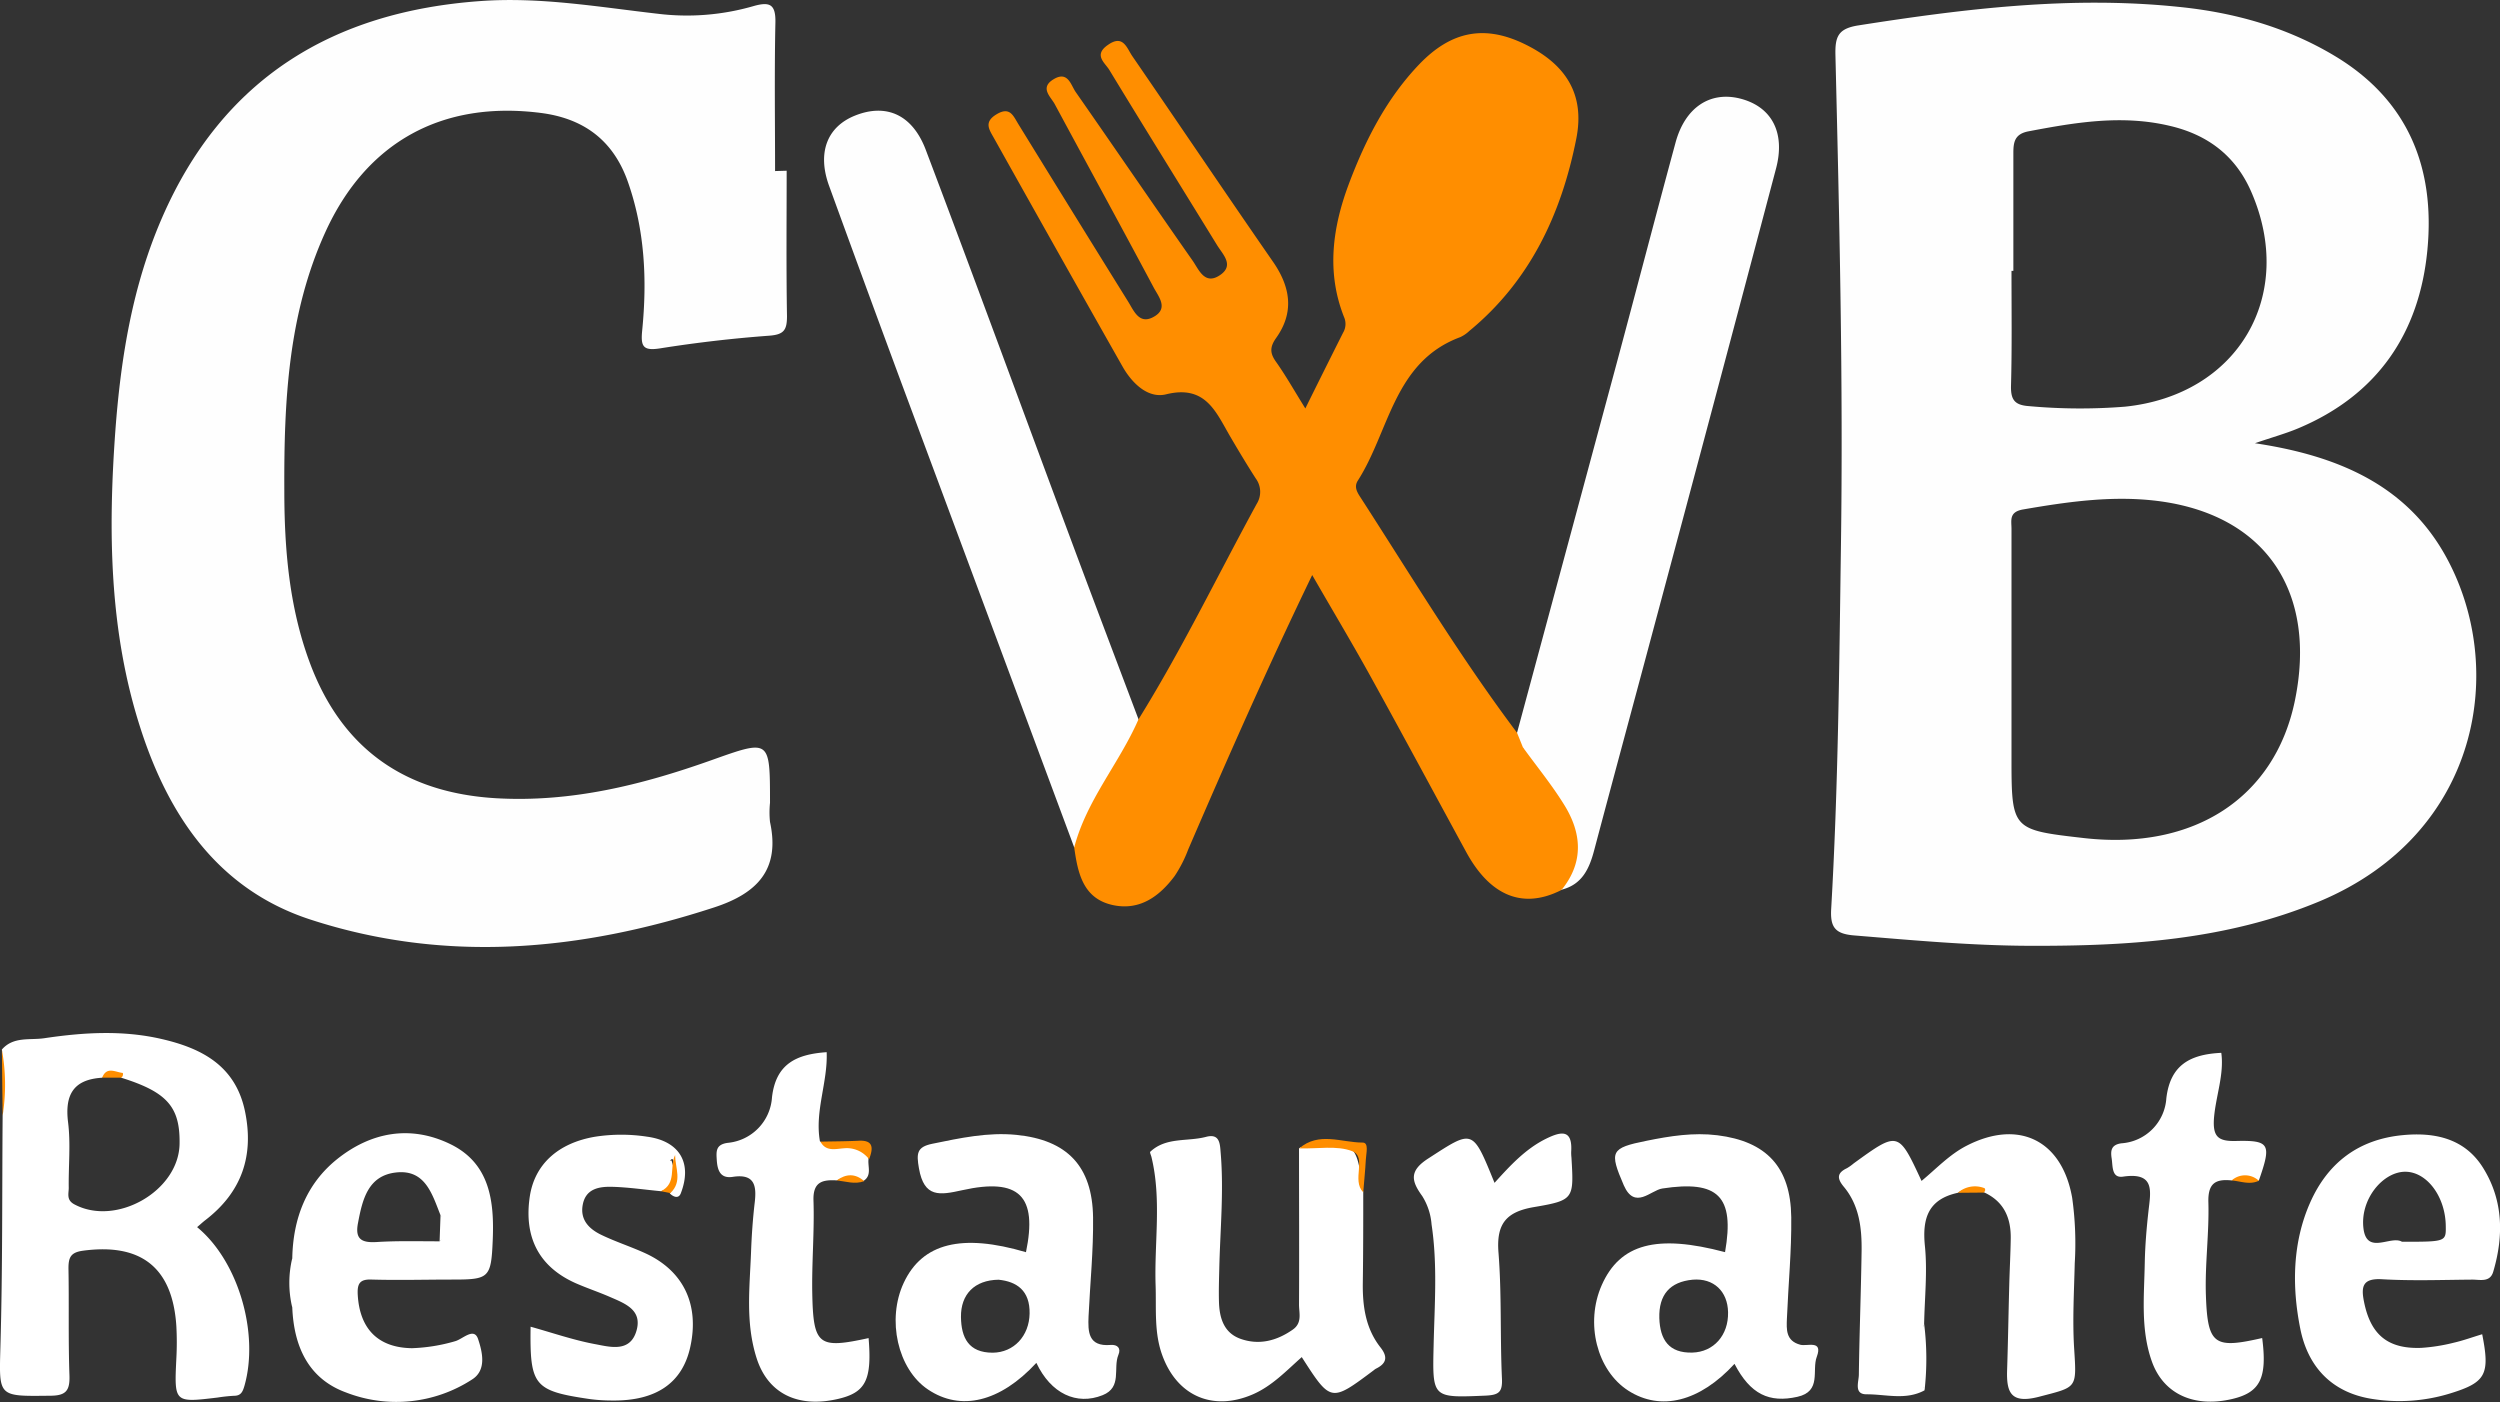
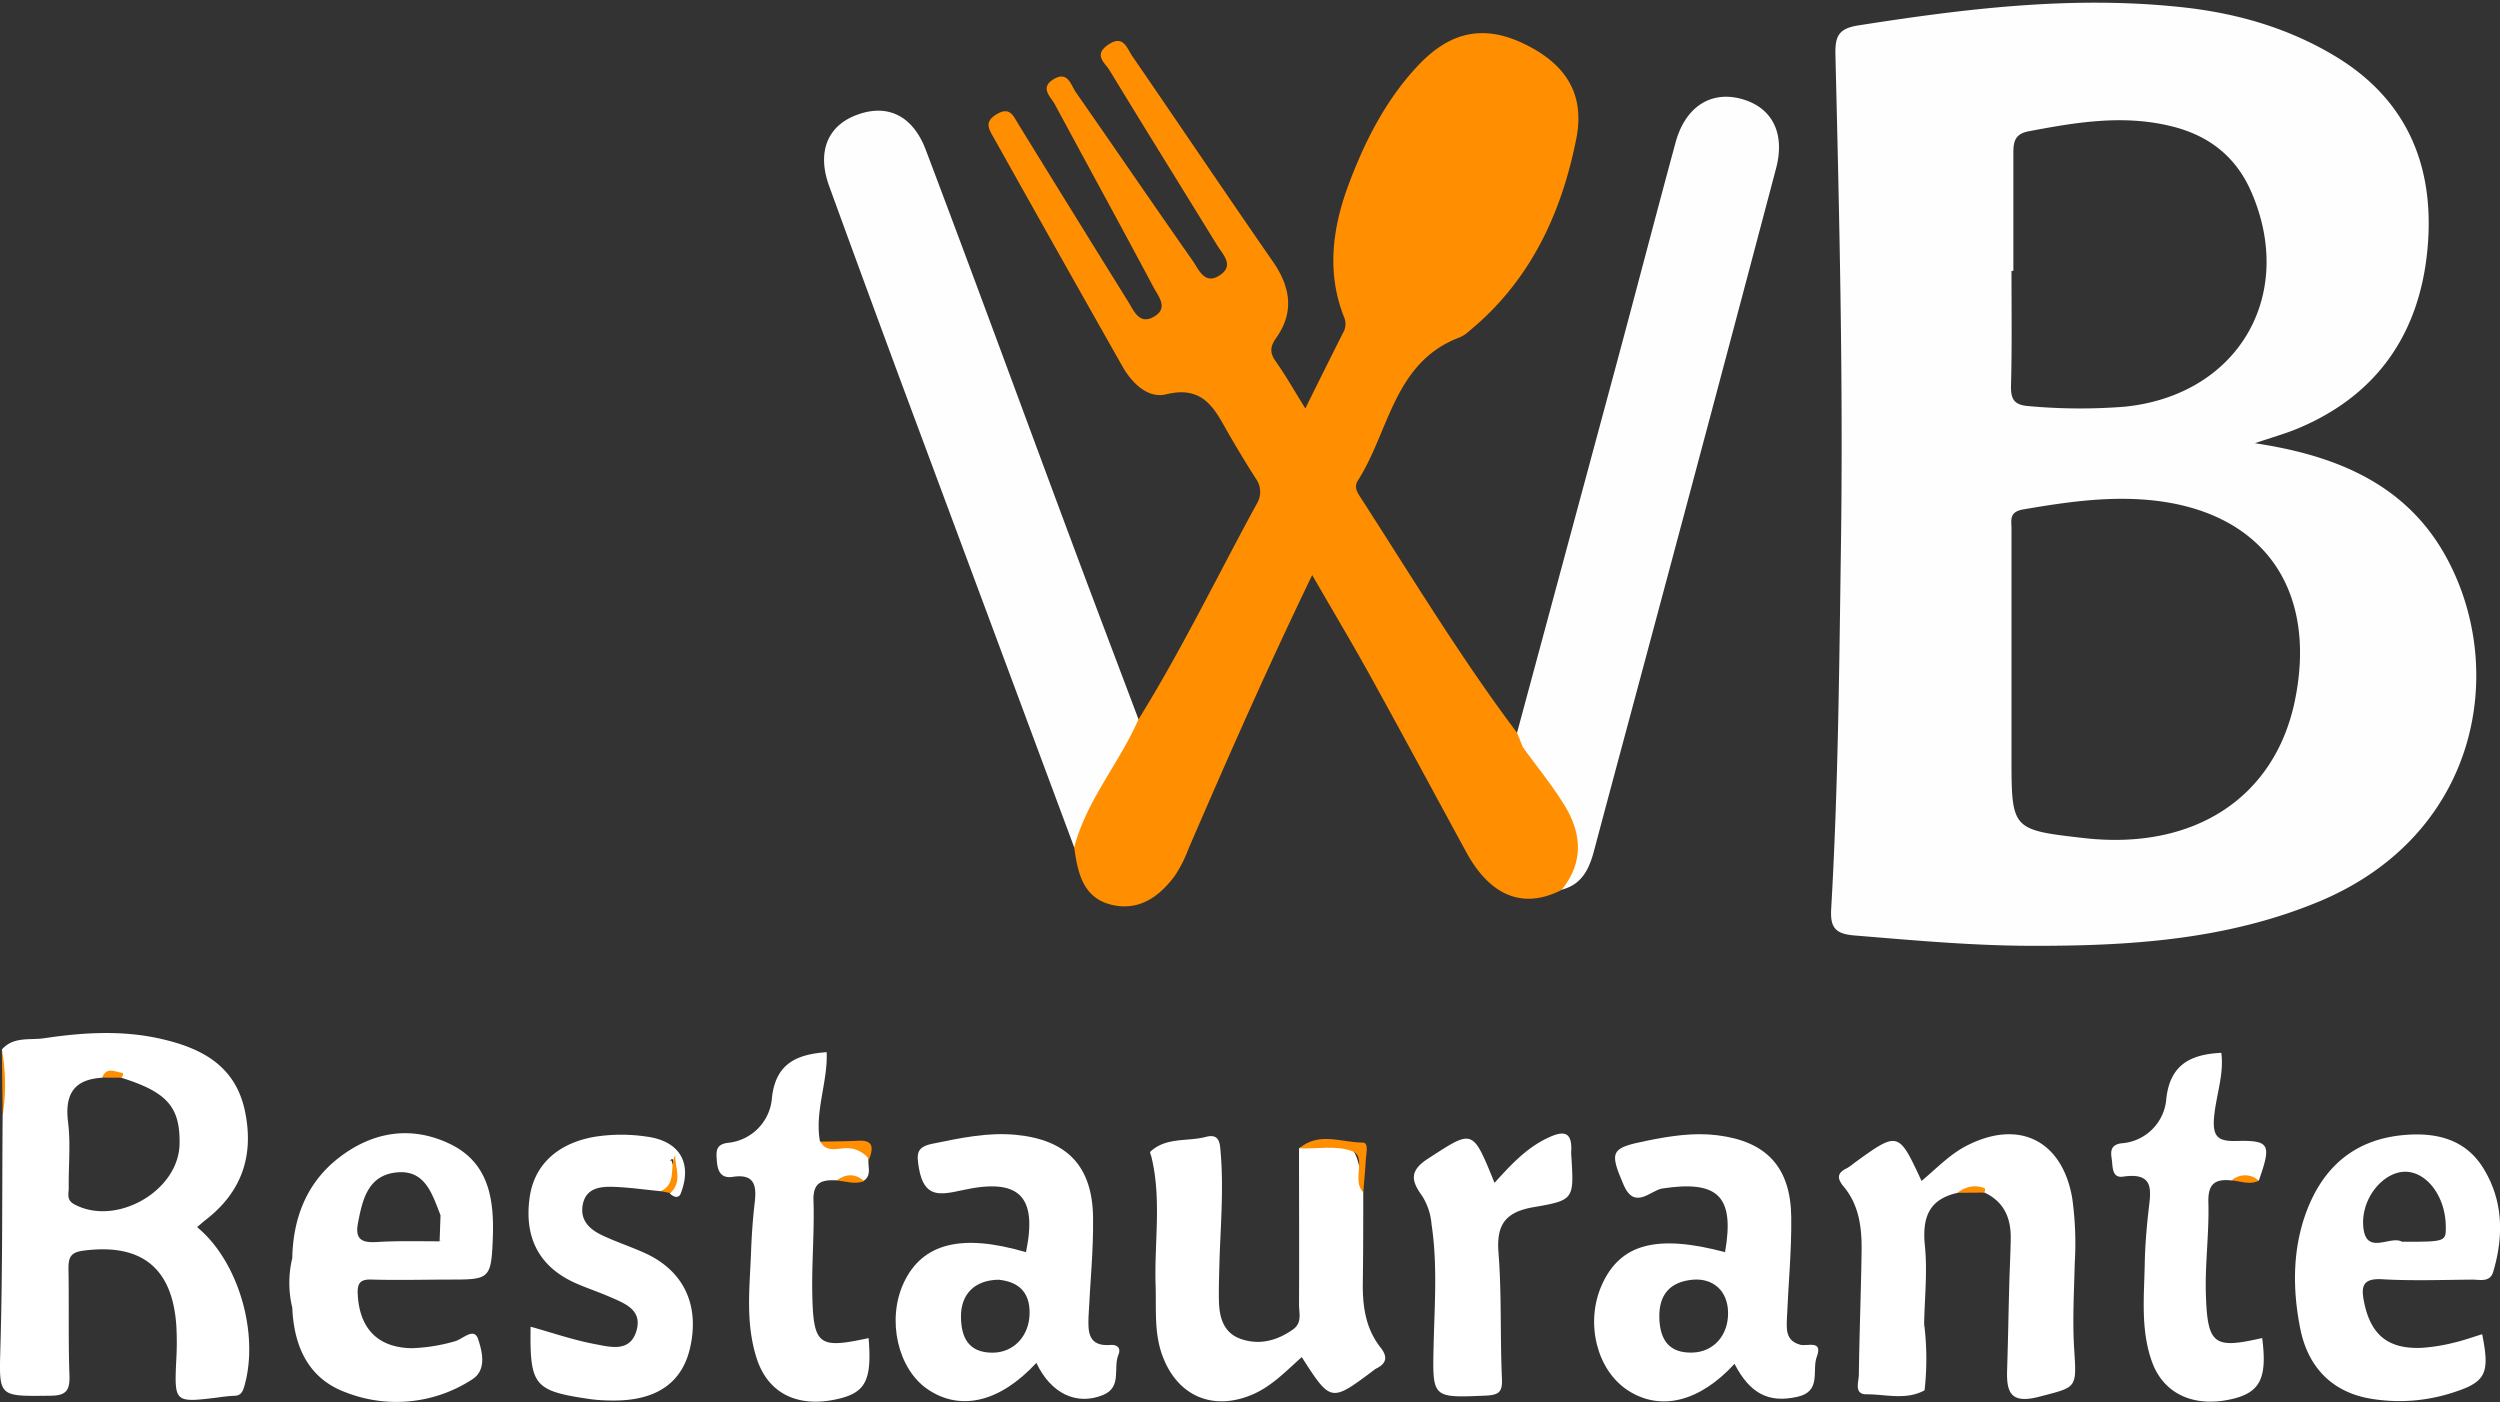
<svg xmlns="http://www.w3.org/2000/svg" viewBox="0 0 454.96 255.14" data-name="Layer 1" id="Layer_1">
  <rect x="0" y="0" width="454.96" height="255.14" fill="#333333" stroke="none" />
  <defs>
    <style>.cls-1{fill:#fefefe;}.cls-2{fill:#ff8e00;}.cls-3{fill:#fff;}</style>
  </defs>
  <title>logo cwbgastro</title>
-   <path transform="translate(-77.43 -75.1)" d="M220.59,106.17c0,8.82-.09,17.64.06,26.46,0,2.52-.54,3.36-3.23,3.56-6.63.49-13.26,1.26-19.82,2.3-3.18.51-3.59-.35-3.3-3.28.91-9.17.48-18.28-2.63-27.09-2.65-7.48-8-11.47-15.84-12.47-17.9-2.28-31.71,5.26-39.19,21.69-6.8,14.93-7.53,30.86-7.47,46.89,0,10.68.86,21.27,4.62,31.42,5.78,15.61,17.23,23.76,34,24.72,13.6.77,26.41-2.42,39-6.89,10.8-3.84,10.76-3.95,10.77,7.72a16.92,16.92,0,0,0,0,3.49c1.88,8.67-2.34,13-10.18,15.55-24.33,7.94-48.9,10.22-73.5,2.19-16.68-5.44-25.74-18.8-30.88-34.78C97.3,190,97.09,171.76,98.43,153.4c1-13.34,3.13-26.35,8.49-38.67,11-25.3,31-37.52,58-39.44,10.88-.78,21.55,1.1,32.27,2.32a43.49,43.49,0,0,0,17.29-1.38c3-.86,4.14-.42,4.06,3-.19,9-.06,18-.06,27Z" class="cls-1" />
  <path transform="translate(-77.43 -75.1)" d="M353.52,208.4q9.09-33.69,18.17-67.38c3.58-13.32,7.05-26.66,10.67-40,1.73-6.35,6.24-9.33,11.67-8,5.77,1.43,8.36,6.14,6.61,12.75q-11.19,42.34-22.54,84.66c-3.51,13.14-7.07,26.27-10.56,39.42-.89,3.37-2.21,6.26-6,7.18l-.21-.67c3.6-7,1.5-13-3.21-18.57a60.4,60.4,0,0,1-4.2-6.09C353.36,210.68,352.66,209.63,353.52,208.4Z" class="cls-1" />
  <path transform="translate(-77.43 -75.1)" d="M272.92,229.32q-15.62-42-31.23-83.95-6.75-18.21-13.38-36.45c-2.18-6-.39-10.73,4.71-12.78,5.71-2.29,10.48-.17,12.9,6.27,9,23.78,17.72,47.62,26.59,71.42,4,10.74,8.07,21.45,12.11,32.17,1.08,2.21-.48,3.84-1.36,5.5-2.85,5.43-6.48,10.44-8.54,16.29A2.17,2.17,0,0,1,272.92,229.32Z" class="cls-1" />
  <path transform="translate(-77.43 -75.1)" d="M272.92,229.32c2.24-8.61,8.22-15.33,11.7-23.32,7.88-12.68,14.37-26.12,21.51-39.2a4.11,4.11,0,0,0-.18-4.64c-1.62-2.52-3.16-5.09-4.67-7.67-2.6-4.46-4.47-9.4-11.64-7.63-3.29.81-6.2-2-7.94-5.08Q269.93,121,258.24,100.1c-.83-1.47-1.73-2.78.45-4.14,2.51-1.57,3.11.17,4.09,1.77q9.93,16.13,19.93,32.22c1.1,1.76,2.07,4.39,4.83,2.72,2.53-1.52.71-3.62-.15-5.23-5.94-11.15-12-22.22-18-33.36-.74-1.38-2.81-3-.22-4.56s3.12,1,4,2.3c7.13,10.22,14.15,20.52,21.3,30.72,1.12,1.6,2.17,4.48,4.92,2.67s.57-3.79-.5-5.54c-6.52-10.61-13.11-21.19-19.58-31.84-.78-1.29-2.92-2.7-.29-4.53,2.79-2,3.45.5,4.46,2,8.57,12.47,17,25,25.64,37.47,3.17,4.58,3.87,9.17.55,13.83-1.17,1.66-1.16,2.78,0,4.38,1.8,2.55,3.34,5.29,5.31,8.45,2.47-5,4.66-9.38,6.87-13.78a3.11,3.11,0,0,0,.19-2.81c-3.27-8.22-2.1-16.41.89-24.35s6.87-15.54,12.85-21.76c5.8-6,11.82-7.11,19-3.66,7.56,3.64,11.13,9.11,9.51,17.27-2.7,13.64-8.4,25.89-19.48,35a6.18,6.18,0,0,1-1.65,1.12c-12.1,4.5-12.86,17.1-18.63,26.11-.76,1.2-.06,2.2.58,3.19,9.27,14.36,18.1,29,28.39,42.68.37.9.73,1.8,1.09,2.7s-.21,1.26-1,1.47c-2.49-.44-3.27-2.67-4.44-4.4-8.64-12.8-17.18-25.67-25.46-38.78-5,5.69-5.29,7.63-1.72,13.94,8.42,14.89,16.92,29.74,24.87,44.89,2.91,5.54,7,8.21,13.24,7.32a2.87,2.87,0,0,1,1.51,1.46l-.09.07c-6.93,3.48-12.89,1.07-17.27-7-5.79-10.63-11.52-21.3-17.37-31.89-3.35-6.07-6.91-12-10.63-18.47-8.15,16.87-15.42,33.37-22.56,49.93a23.72,23.72,0,0,1-2.47,4.84c-2.72,3.64-6.23,6.25-11,5.34C274.56,238.77,273.58,234.07,272.92,229.32Z" class="cls-2" />
  <path transform="translate(-77.43 -75.1)" d="M325.52,292.07c0,5.48,0,11-.08,16.45-.06,4.26.5,8.33,3.21,11.78,1.4,1.77,1.1,2.94-.84,3.89a2.7,2.7,0,0,0-.4.29c-7.79,5.83-7.79,5.83-13.08-2.41-2.82,2.5-5.41,5.27-8.93,6.79-7.22,3.11-13.72.32-16.43-7.06-1.55-4.19-1.09-8.52-1.24-12.83-.25-7.78,1.12-15.61-.76-23.34-.08-.32-.33-.82-.21-.93,2.88-2.71,6.76-1.81,10.15-2.71,2.57-.68,2.53,1.36,2.67,3,.58,7-.1,14-.26,20.94-.05,2-.11,4-.06,6,.07,3,.88,5.77,4,6.84,3.35,1.16,6.53.33,9.43-1.7,1.76-1.23,1.14-3,1.14-4.56.05-9.47,0-18.95,0-28.43.15-.08.29-.21.44-.22C324.22,282.7,324.22,282.7,325.52,292.07Z" class="cls-3" />
  <path transform="translate(-77.43 -75.1)" d="M433.73,292.17c-5.33,1.16-6.51,4.56-6,9.66.48,4.69-.05,9.49-.14,14.24a26.1,26.1,0,0,0,.07,12.05c-3.4,1.85-7.06.7-10.57.72-2.31,0-1.4-2.26-1.38-3.54.1-7.49.39-15,.5-22.45.06-4.21-.4-8.37-3.23-11.77-1.27-1.52-1.27-2.52.57-3.39a8.49,8.49,0,0,0,1.22-.87c8.13-5.89,8.13-5.89,12.35,3.19,2.7-2.23,5.08-4.81,8.23-6.42,9.46-4.85,17.33-1,19.18,9.48A59.73,59.73,0,0,1,455,305c-.12,5.15-.43,10.33-.11,15.46.47,7.44.58,7-6.47,8.85-5,1.27-5.86-.74-5.73-4.83.17-5.15.25-10.3.39-15.46.07-2.83.23-5.65.27-8.48.07-3.75-1.21-6.77-4.82-8.43A4.37,4.37,0,0,0,433.73,292.17Z" class="cls-3" />
  <path transform="translate(-77.43 -75.1)" d="M197.71,291.88c-3-.28-5.92-.72-8.89-.8-2.37-.06-4.83.34-5.35,3.32-.49,2.76,1.24,4.4,3.44,5.45,2.54,1.22,5.23,2.09,7.8,3.25,7.08,3.19,10.06,9.38,8.33,17.17-1.44,6.53-6.23,9.8-14.2,9.7a31,31,0,0,1-4-.25c-10.26-1.5-11-2.41-10.85-13.18,3.92,1.09,7.74,2.42,11.67,3.16,2.78.52,6.44,1.59,7.6-2.43,1.12-3.87-2.22-5-5-6.22-2-.86-4-1.53-6-2.4-6.68-2.95-9.52-8.3-8.42-15.77.87-5.89,5.17-9.79,11.93-10.92a31.06,31.06,0,0,1,9.43,0c5.86.8,8.28,4.74,6.12,10.32-.39,1-1.31.68-2,0,1.14-1.92.77-4,.63-6-.13-.66-.9.32-.31,0C200.26,288.53,201.31,291,197.71,291.88Z" class="cls-3" />
  <path transform="translate(-77.43 -75.1)" d="M483.56,289.92c-3-.31-4.34.56-4.24,4,.16,5.64-.65,11.31-.45,16.95.31,9,1.52,9.73,10.24,7.73.94,7.23-.34,9.86-5.36,11.07-7,1.68-12.61-.86-14.72-6.82-2.06-5.8-1.4-11.85-1.29-17.82.06-3.16.32-6.32.67-9.46.39-3.58,1.3-7.21-4.62-6.34-2.1.31-1.85-1.89-2.07-3.3s-.12-2.53,1.82-2.77a8.79,8.79,0,0,0,8.13-8.19c.71-6.05,4.3-8,10-8.27.54,3.95-1,7.86-1.33,11.87-.25,3.42.77,4.25,4,4.17,6.19-.15,6.49.56,4.15,7.24A7.06,7.06,0,0,0,483.56,289.92Z" class="cls-3" />
  <path transform="translate(-77.43 -75.1)" d="M229.7,289.91c-2.58-.14-4.34.24-4.23,3.66.19,5.64-.33,11.31-.22,16.95.19,9.43,1.14,10.08,10.25,8.09.63,7.65-.53,9.93-5.64,11.09-7.25,1.66-12.7-1-14.75-7.47s-1.24-12.85-1-19.32c.11-3,.32-6,.67-9s0-5.26-4-4.64c-2.26.35-2.79-1.18-2.91-3.06-.1-1.58-.21-2.83,2-3.13a8.9,8.9,0,0,0,8.05-8.28c.7-6.11,4.44-7.84,9.95-8.22.22,5.45-2.19,10.72-1.23,16.19,1.62,1.6,3.64.71,5.43.71,2,0,3,.75,3.42,2.54-.18,1.36.66,3-.94,4A6.58,6.58,0,0,0,229.7,289.91Z" class="cls-3" />
  <path transform="translate(-77.43 -75.1)" d="M349.41,290.36c2.87-3.17,5.65-6.2,9.42-8.05,2.82-1.38,4.8-1.66,4.53,2.45a8.37,8.37,0,0,0,.05,1c.44,7.49.48,7.77-6.76,9-5.07.85-6.94,3-6.52,8.28.6,7.6.28,15.28.63,22.92.12,2.49-.57,3-2.94,3.12-9.81.41-9.72.5-9.49-9.27.17-7.3.72-14.62-.38-21.9a11.32,11.32,0,0,0-1.7-5.15c-2-2.76-2.41-4.59,1.14-6.86C345.52,280.65,345.37,280.42,349.41,290.36Z" class="cls-3" />
  <path transform="translate(-77.43 -75.1)" d="M325.52,292.07c-2.19-2.18.75-6.38-2-7.47s-6.4-.41-9.65-.51c3.57-3.09,7.69-1.06,11.54-1.06,1.19,0,.62,2,.58,3.09C325.89,288.1,325.67,290.08,325.52,292.07Z" class="cls-2" />
  <path transform="translate(-77.43 -75.1)" d="M130.62,304.06a8.57,8.57,0,0,1,0,9A19.15,19.15,0,0,1,130.62,304.06Z" class="cls-3" />
  <path transform="translate(-77.43 -75.1)" d="M427.67,328.12a14.79,14.79,0,0,1-.07-12.05A51.13,51.13,0,0,1,427.67,328.12Z" class="cls-3" />
  <path transform="translate(-77.43 -75.1)" d="M235.59,286.07a5.07,5.07,0,0,0-4.56-2c-1.48.09-3.29.68-4.29-1.21,2.28-.05,4.56-.05,6.83-.16C236.49,282.51,236.34,284.09,235.59,286.07Z" class="cls-2" />
  <path transform="translate(-77.43 -75.1)" d="M77.77,266.1c1.64,4,1.37,8,.14,12Q77.84,272.08,77.77,266.1Z" class="cls-2" />
  <path transform="translate(-77.43 -75.1)" d="M197.71,291.88c2.93-1.43,1.5-4.41,2.58-6.58,0,2.34,1.39,4.8-.87,6.93Z" class="cls-2" />
  <path transform="translate(-77.43 -75.1)" d="M433.73,292.17a4.7,4.7,0,0,1,4.82-.85c.09,0,.17.27.15.4a1.37,1.37,0,0,1-.22.41Z" class="cls-2" />
  <path transform="translate(-77.43 -75.1)" d="M229.7,289.91c1.68-1.2,3.34-1.32,5,.14C233,290.69,231.34,290.09,229.7,289.91Z" class="cls-2" />
  <path transform="translate(-77.43 -75.1)" d="M483.56,289.92a3.66,3.66,0,0,1,4.94.06C486.85,290.77,485.21,290.07,483.56,289.92Z" class="cls-2" />
  <path transform="translate(-77.43 -75.1)" d="M522.4,176.12c-7.24-12.89-19.73-18.13-34.61-20.36,3.18-1.09,5.58-1.75,7.85-2.7,14.44-6.05,22.1-17.32,23.54-32.52,1.41-14.82-3.44-27.17-16.78-35.21-8.83-5.32-18.52-8-28.69-9-19.53-2-38.81.37-58.07,3.39-3.73.58-4.27,2.06-4.19,5.45.72,29.79,1.43,59.58,1,89.38-.31,22-.5,43.94-1.77,65.89-.2,3.33.63,4.6,4.15,4.89,10.61.87,21.21,1.85,31.88,1.89,18,.06,35.81-1,52.83-8.09C528.81,226.87,533.85,196.53,522.4,176.12Zm-78.91-51.73h.34V102.93c0-2,.26-3.45,2.75-3.93,8.53-1.62,17-3.06,25.7-1,6.93,1.61,12,5.47,14.84,12,8.21,18.83-2.37,37-23,39.11a102.74,102.74,0,0,1-17.45-.1c-2.62-.18-3.32-1.17-3.27-3.67C443.59,138.37,443.49,131.38,443.49,124.39Zm51.57,78.23c-3.65,17.67-18.36,27.26-38.35,25-13.21-1.51-13.21-1.51-13.22-14.76V196.36q0-12.48,0-25c0-1.55-.5-3.1,2.12-3.55,8.4-1.45,16.82-2.65,25.31-1.43C489.94,169.14,499.1,183,495.06,202.62Z" class="cls-1" />
  <path transform="translate(-77.43 -75.1)" d="M361.65,237l-1.06-.91a3.35,3.35,0,0,1,.06-2.87c1.53-4.71.18-8.68-2.64-12.56-1.86-2.58-4.68-4.8-4.41-8.53l1-1c2.5,3.45,5.21,6.76,7.45,10.37C365.26,226.63,365.73,231.93,361.65,237Z" class="cls-2" />
  <path transform="translate(-77.43 -75.1)" d="M113.3,298.42c.51-.43,1-.89,1.52-1.29,6.6-5.08,8.88-11.7,7.19-19.81-1.73-8.27-7.84-11.45-15.18-13.14-7.08-1.64-14.24-1.2-21.35-.14-2.62.39-5.61-.36-7.71,2.06a35.58,35.58,0,0,1,.14,12c-.11,14,0,28-.4,41.93-.25,9.32-.53,9.18,9,9.07,2.88,0,3.66-.87,3.56-3.69-.23-6.49-.06-13-.18-19.48,0-2,.4-2.91,2.63-3.22,10.59-1.42,16.3,3.06,17,13.67a54.4,54.4,0,0,1,0,6c-.38,8-.4,8,7.51,7.05a29.81,29.81,0,0,1,3-.32c1.25,0,1.57-.73,1.89-1.83C124.63,317.7,120.78,304.56,113.3,298.42Zm-22.36-4.16c-1.46-.79-1-1.93-1-3-.06-4,.37-8-.12-11.91-.63-5.05,1-7.81,6.19-8.12a2.47,2.47,0,0,1,3.49,0c8.34,2.61,10.71,5.3,10.61,12C110,291.85,98.54,298.37,90.94,294.26Z" class="cls-3" />
  <path transform="translate(-77.43 -75.1)" d="M99.51,271.22l-3.49,0c.83-2.11,2.41-1,3.76-.86a.71.71,0,0,1,0,.44C99.76,271,99.61,271.1,99.51,271.22Z" class="cls-2" />
  <path transform="translate(-77.43 -75.1)" d="M362.57,100.4c-3.87,13.39-8.18,29-24.73,36.6-7.31,3.37-13.86-.84-15.27-8.91-1.33-7.66.22-14.86,3.22-21.69S332.27,92.56,338,87.24c4.55-4.2,10.24-5.3,15.64-2.9C359.51,86.94,362.67,91.78,362.57,100.4Z" class="cls-2" />
  <path transform="translate(-77.43 -75.1)" d="M283,238.08c-5.36.12-8.4-4-7.75-9.24s3.92-9.15,6.38-13.4c14.13-24.31,27.13-49.21,39.53-74.43,1.6-3.25,2.18-3.93,6.51-2.45,6.42,2.19,4.68,4.38,2.67,8.34-13.73,26.95-26.63,54.29-38.23,82.24C290.22,233.6,287.49,237.23,283,238.08Z" class="cls-2" />
  <path transform="translate(-77.43 -75.1)" d="M353.6,212.13q3.12,4.4,6.22,8.81c3.42,4.88,3.95,9.93.77,15.15-6.77,1.84-10.71-.05-14.18-6.32q-13.49-24.36-27.21-48.59c-1.24-2.2-1.84-4.09-.44-6.45,1.51-2.56,2.73-5.29,4.28-8.35C333.52,181.8,342.84,197.45,353.6,212.13Z" class="cls-2" />
  <path transform="translate(-77.43 -75.1)" d="M260.61,97.49c4.53,7.58,9,15.06,13.46,22.5,2.48,4.12,5.09,8.16,7.61,12.26,1.48,2.42,3.34,3.78,6.18,2.23s3.14-3.89,1.61-6.71c-4.8-8.9-9.53-17.84-14.55-27.27,2.3.17,3,1.6,3.85,2.88,4.76,7,9.64,13.9,14.32,20.94,1.89,2.83,3.81,4.73,7.23,2.42,3.14-2.12,2.39-4.36.6-7.19-5.12-8.07-9.92-16.35-15.1-25,2.38,0,3,1.36,3.78,2.51,6,8.79,11.95,17.55,17.85,26.37,4.16,6.21,3.16,11.12-3,15.19-2.08,1.37-4.28,2.55-6.41,3.84-7.42,4.52-11.71,3.67-16-3.74-7.46-12.94-14.7-26-22-39C259.7,99.17,259.54,98.49,260.61,97.49Z" class="cls-2" />
  <path transform="translate(-77.43 -75.1)" d="M308.47,162.33c-2.68-4.16-4.91-7.6-7.13-11-3.75-5.83-3-8.09,3.44-10.58a3.12,3.12,0,0,1,1.88-.26c2.52.77,7,11.55,5.82,14S310.11,159.11,308.47,162.33Z" class="cls-2" />
  <path transform="translate(-77.43 -75.1)" d="M273.06,94.22a5.84,5.84,0,0,1-.65.63,4.81,4.81,0,0,1-1.4-1.19c-.29-.47,0-1,.65-.72A6.69,6.69,0,0,1,273.06,94.22Z" class="cls-2" />
  <path transform="translate(-77.43 -75.1)" d="M279.53,319.86c-4.09.33-4.12-2.41-4-5.23.28-6,.9-12,.82-18-.13-9.31-4.72-14.08-13.95-15-5.19-.52-10.25.58-15.32,1.62-2.81.58-2.89,1.74-2.42,4.45.94,5.42,3.79,4.9,7.87,4,10.41-2.32,13.73,1.06,11.61,11.28-11.68-3.45-18.86-1.66-22.24,5.56-3.14,6.71-1.1,15.73,4.4,19.42,5.93,4,13.11,2.33,19.73-4.84,2.64,5.6,7.32,7.78,12.06,5.88,3.6-1.44,1.86-4.91,2.87-7.34C281.48,320.46,280.8,319.75,279.53,319.86Zm-21.45,1.41c-4.38,0-5.72-2.72-5.77-6.49-.05-4.12,2.45-6.73,6.85-6.79,3.26.33,5.73,1.94,5.64,6.18C264.72,318.23,261.93,321.24,258.08,321.27Z" class="cls-3" />
  <path transform="translate(-77.43 -75.1)" d="M251.43,314.14V316C249.75,315.26,251.36,314.08,251.43,314.14Z" class="cls-3" />
  <path transform="translate(-77.43 -75.1)" d="M405.05,319.82c-2.65-.71-2.51-2.78-2.43-4.78.25-6.15.86-12.3.79-18.44-.11-9.14-4.54-13.79-13.44-14.9-4.36-.54-8.64.14-12.87,1-6.61,1.32-6.82,1.94-4.17,8.1,2,4.55,4.91.91,7,.59,10.13-1.55,13.22,1.36,11.43,11.58-12.44-3.31-19.11-1.52-22.44,6-3.06,6.92-.88,15.55,4.84,19.21,5.93,3.79,13,2,19.32-4.88,2.89,5.55,6.31,7.14,11.44,6,4.48-1,2.59-4.83,3.54-7.3C409.22,318.87,406.29,320.16,405.05,319.82Zm-19.65,1.43c-4.26.11-5.87-2.34-6-6.27-.12-4.25,1.91-6.61,6.09-7,3.82-.31,6.35,2.13,6.42,5.93C392,318.09,389.29,321.15,385.4,321.25Z" class="cls-3" />
  <path transform="translate(-77.43 -75.1)" d="M393.32,297.11c.09.72.22,1.44.25,2.16a6.83,6.83,0,0,1-.7,3.77c-.09-.72-.22-1.44-.24-2.16,0-1.24,0-2.49,0-3.74Z" class="cls-3" />
  <path transform="translate(-77.43 -75.1)" d="M529.43,287.82c-3.31-5.49-8.78-6.72-14.76-6.14-8,.77-13.6,5-16.82,12.25s-3.36,15.26-1.8,23c1.39,6.91,5.72,11.58,13,12.74a31.39,31.39,0,0,0,14.31-1c6.48-2,7.23-3.45,5.79-10.76-1.74.52-3.45,1.15-5.21,1.55a32.72,32.72,0,0,1-5.88.93c-6.11.22-9.22-2.4-10.42-8.4-.55-2.75-.27-4.29,3.28-4.09,5.47.32,11,.11,16.45.07,1.42,0,3.21.54,3.79-1.44C533.06,300.1,533,293.68,529.43,287.82Zm-14.88,13.26c-2-1.22-6.37,2.46-7-2.37-.69-5.36,3.59-10.47,7.72-10.37,3.88.1,7.18,4.57,7.25,9.84C522.57,301.08,522.57,301.08,514.55,301.08Z" class="cls-3" />
  <path transform="translate(-77.43 -75.1)" d="M159.36,283.3c-7.27-3.52-14.45-2.17-20.6,2.76-5.61,4.51-8,10.84-8.14,18a32.52,32.52,0,0,1,0,9c.29,7,2.88,12.9,9.71,15.42a25.28,25.28,0,0,0,23-2.33c2.74-1.72,1.85-5.11,1.11-7.35s-2.79,0-4.19.38a31.7,31.7,0,0,1-7.85,1.27c-6.11-.08-9.47-3.46-9.86-9.6-.14-2.16.34-3,2.62-2.89,4.83.14,9.66,0,14.49,0,6.79,0,7.16-.22,7.45-7.2S166.63,286.82,159.36,283.3ZM157.43,301c-3.82,0-7.64-.11-11.44.13-2.77.17-4-.52-3.4-3.51.8-4.24,1.82-8.55,6.86-9.14,5.36-.64,6.62,3.92,8.15,7.78C158.4,297.88,158.72,299.47,157.43,301Z" class="cls-3" />
-   <path transform="translate(-77.43 -75.1)" d="M157.43,301c.06-1.58.11-3.16.17-4.74C159.31,297.91,159.28,299.49,157.43,301Z" class="cls-3" />
+   <path transform="translate(-77.43 -75.1)" d="M157.43,301c.06-1.58.11-3.16.17-4.74C159.31,297.91,159.28,299.49,157.43,301" class="cls-3" />
  <path transform="translate(-77.43 -75.1)" d="M357,93c8.05,10.61-9.08,37.07-25.71,39.44,8-3.45,14.7-8.43,19.25-15.8C355,109.52,359.69,102.32,357,93Z" class="cls-2" />
</svg>